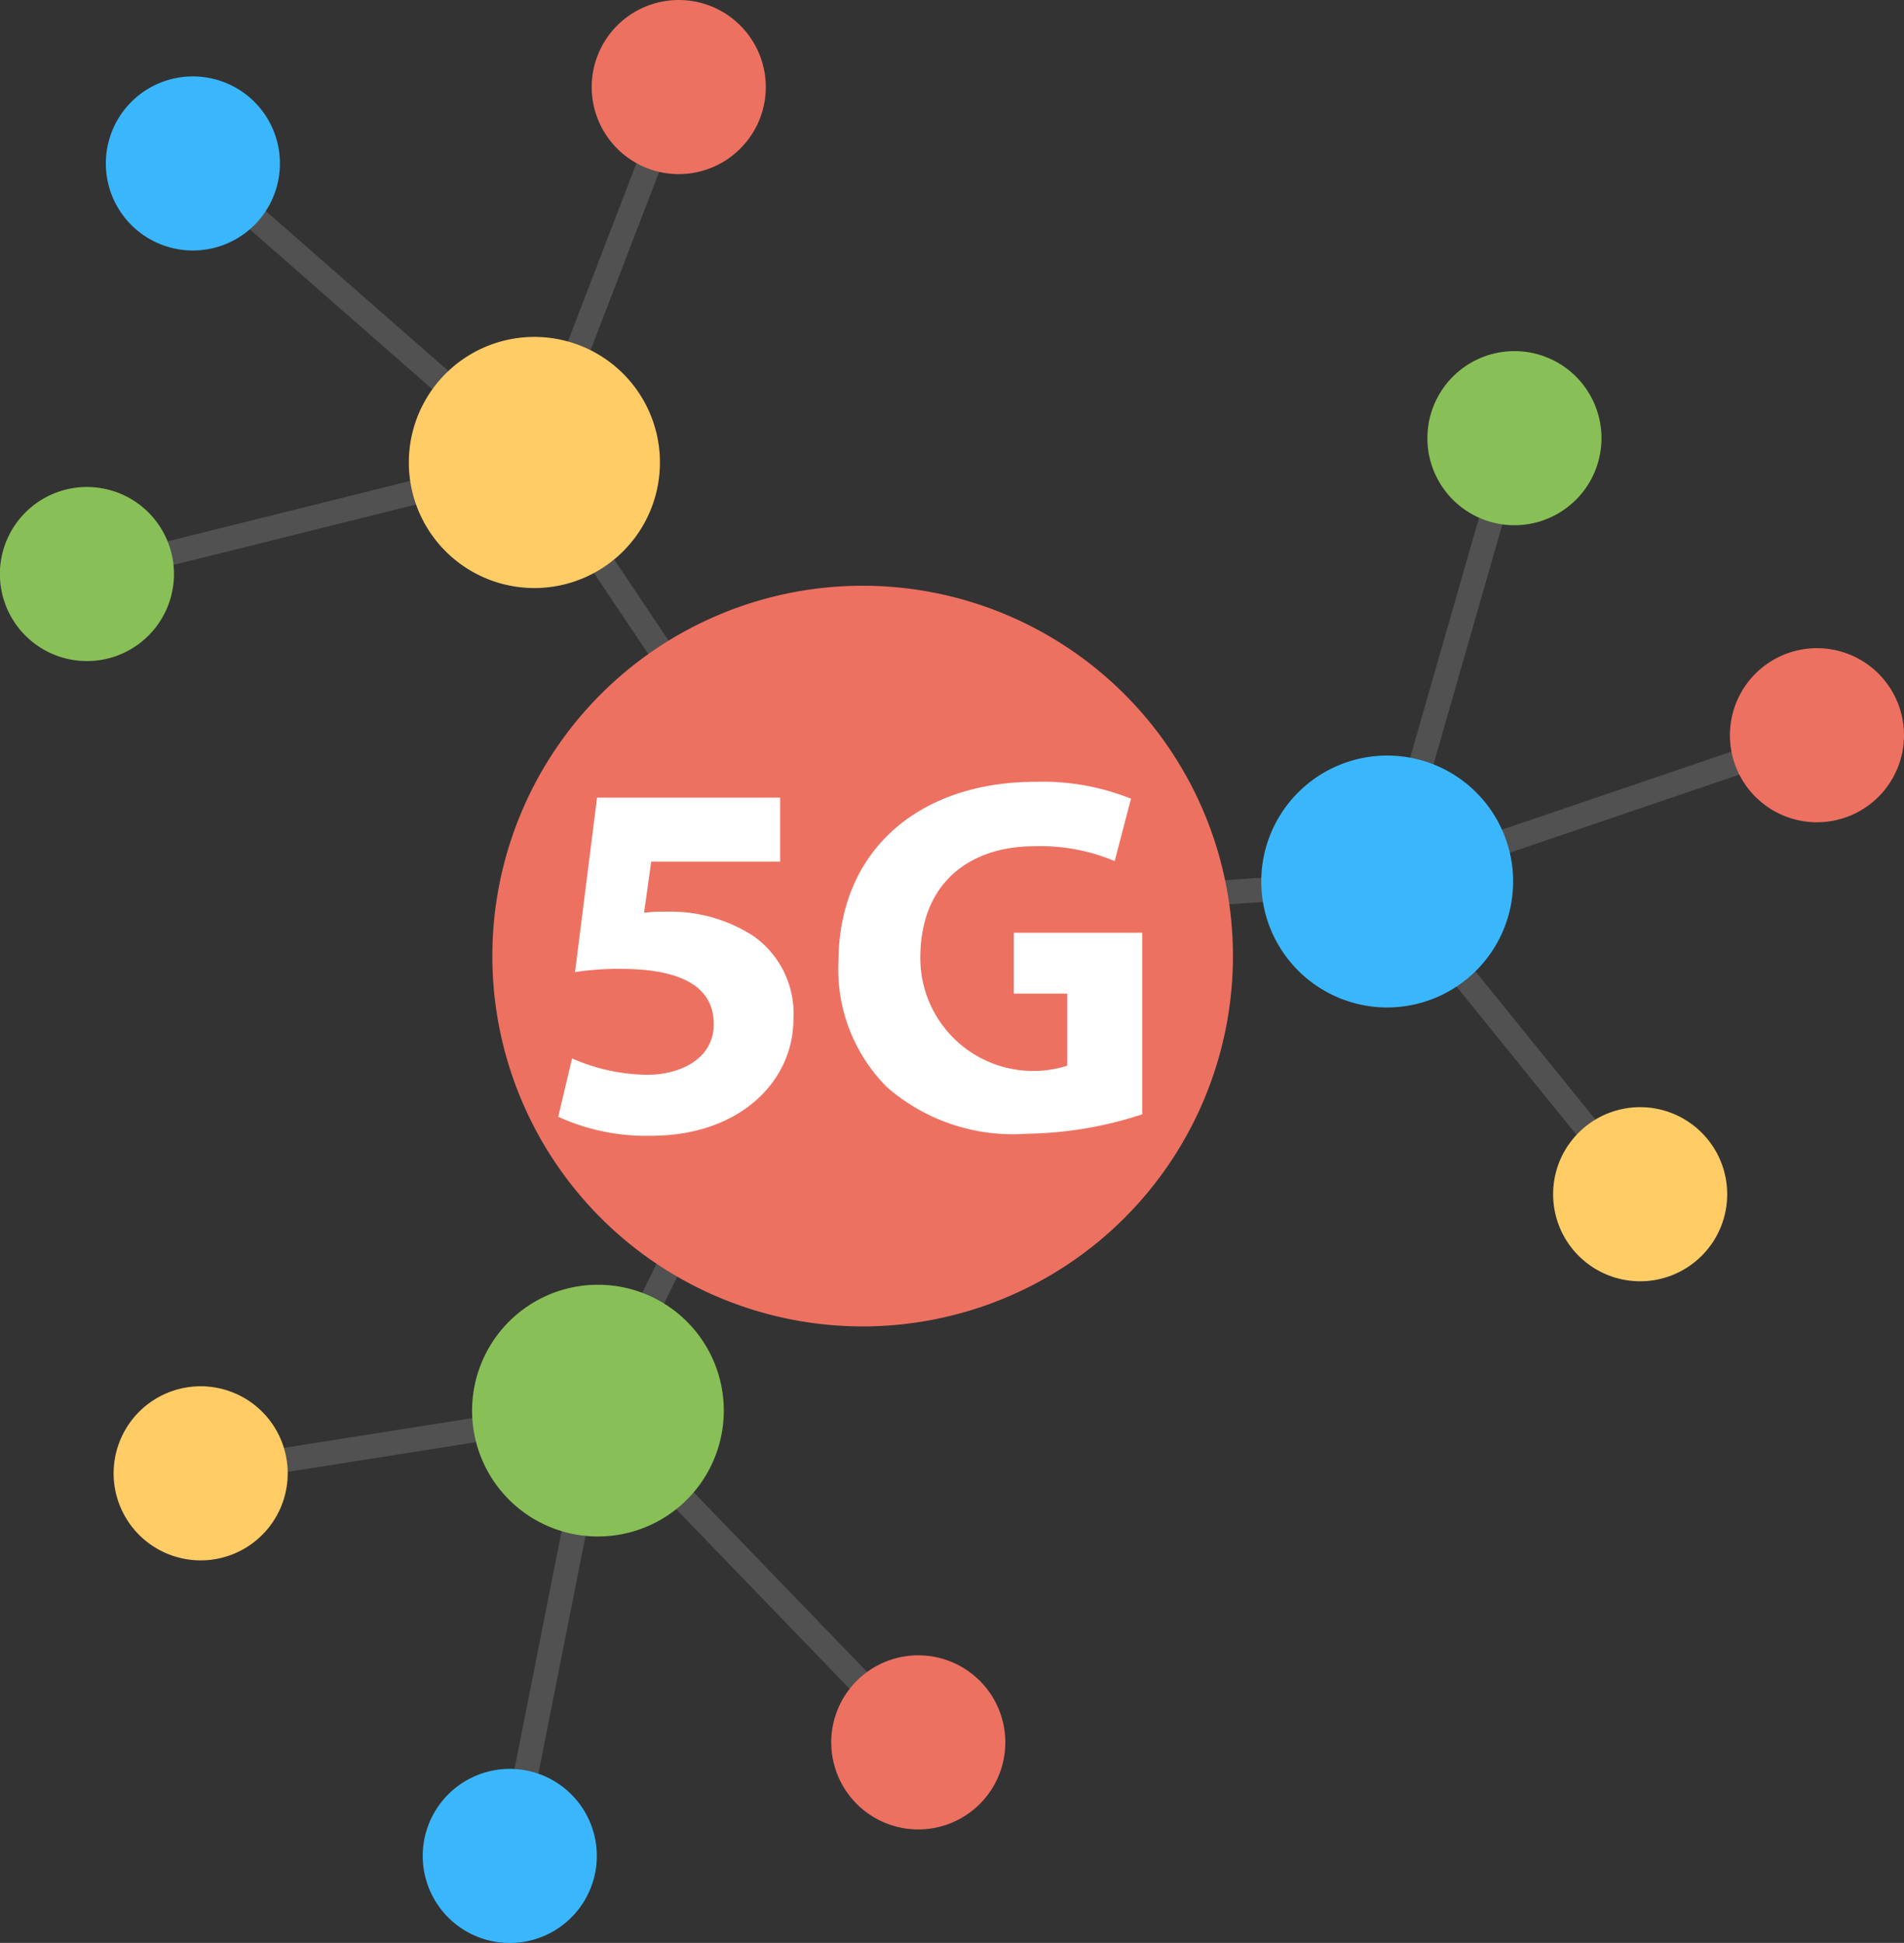
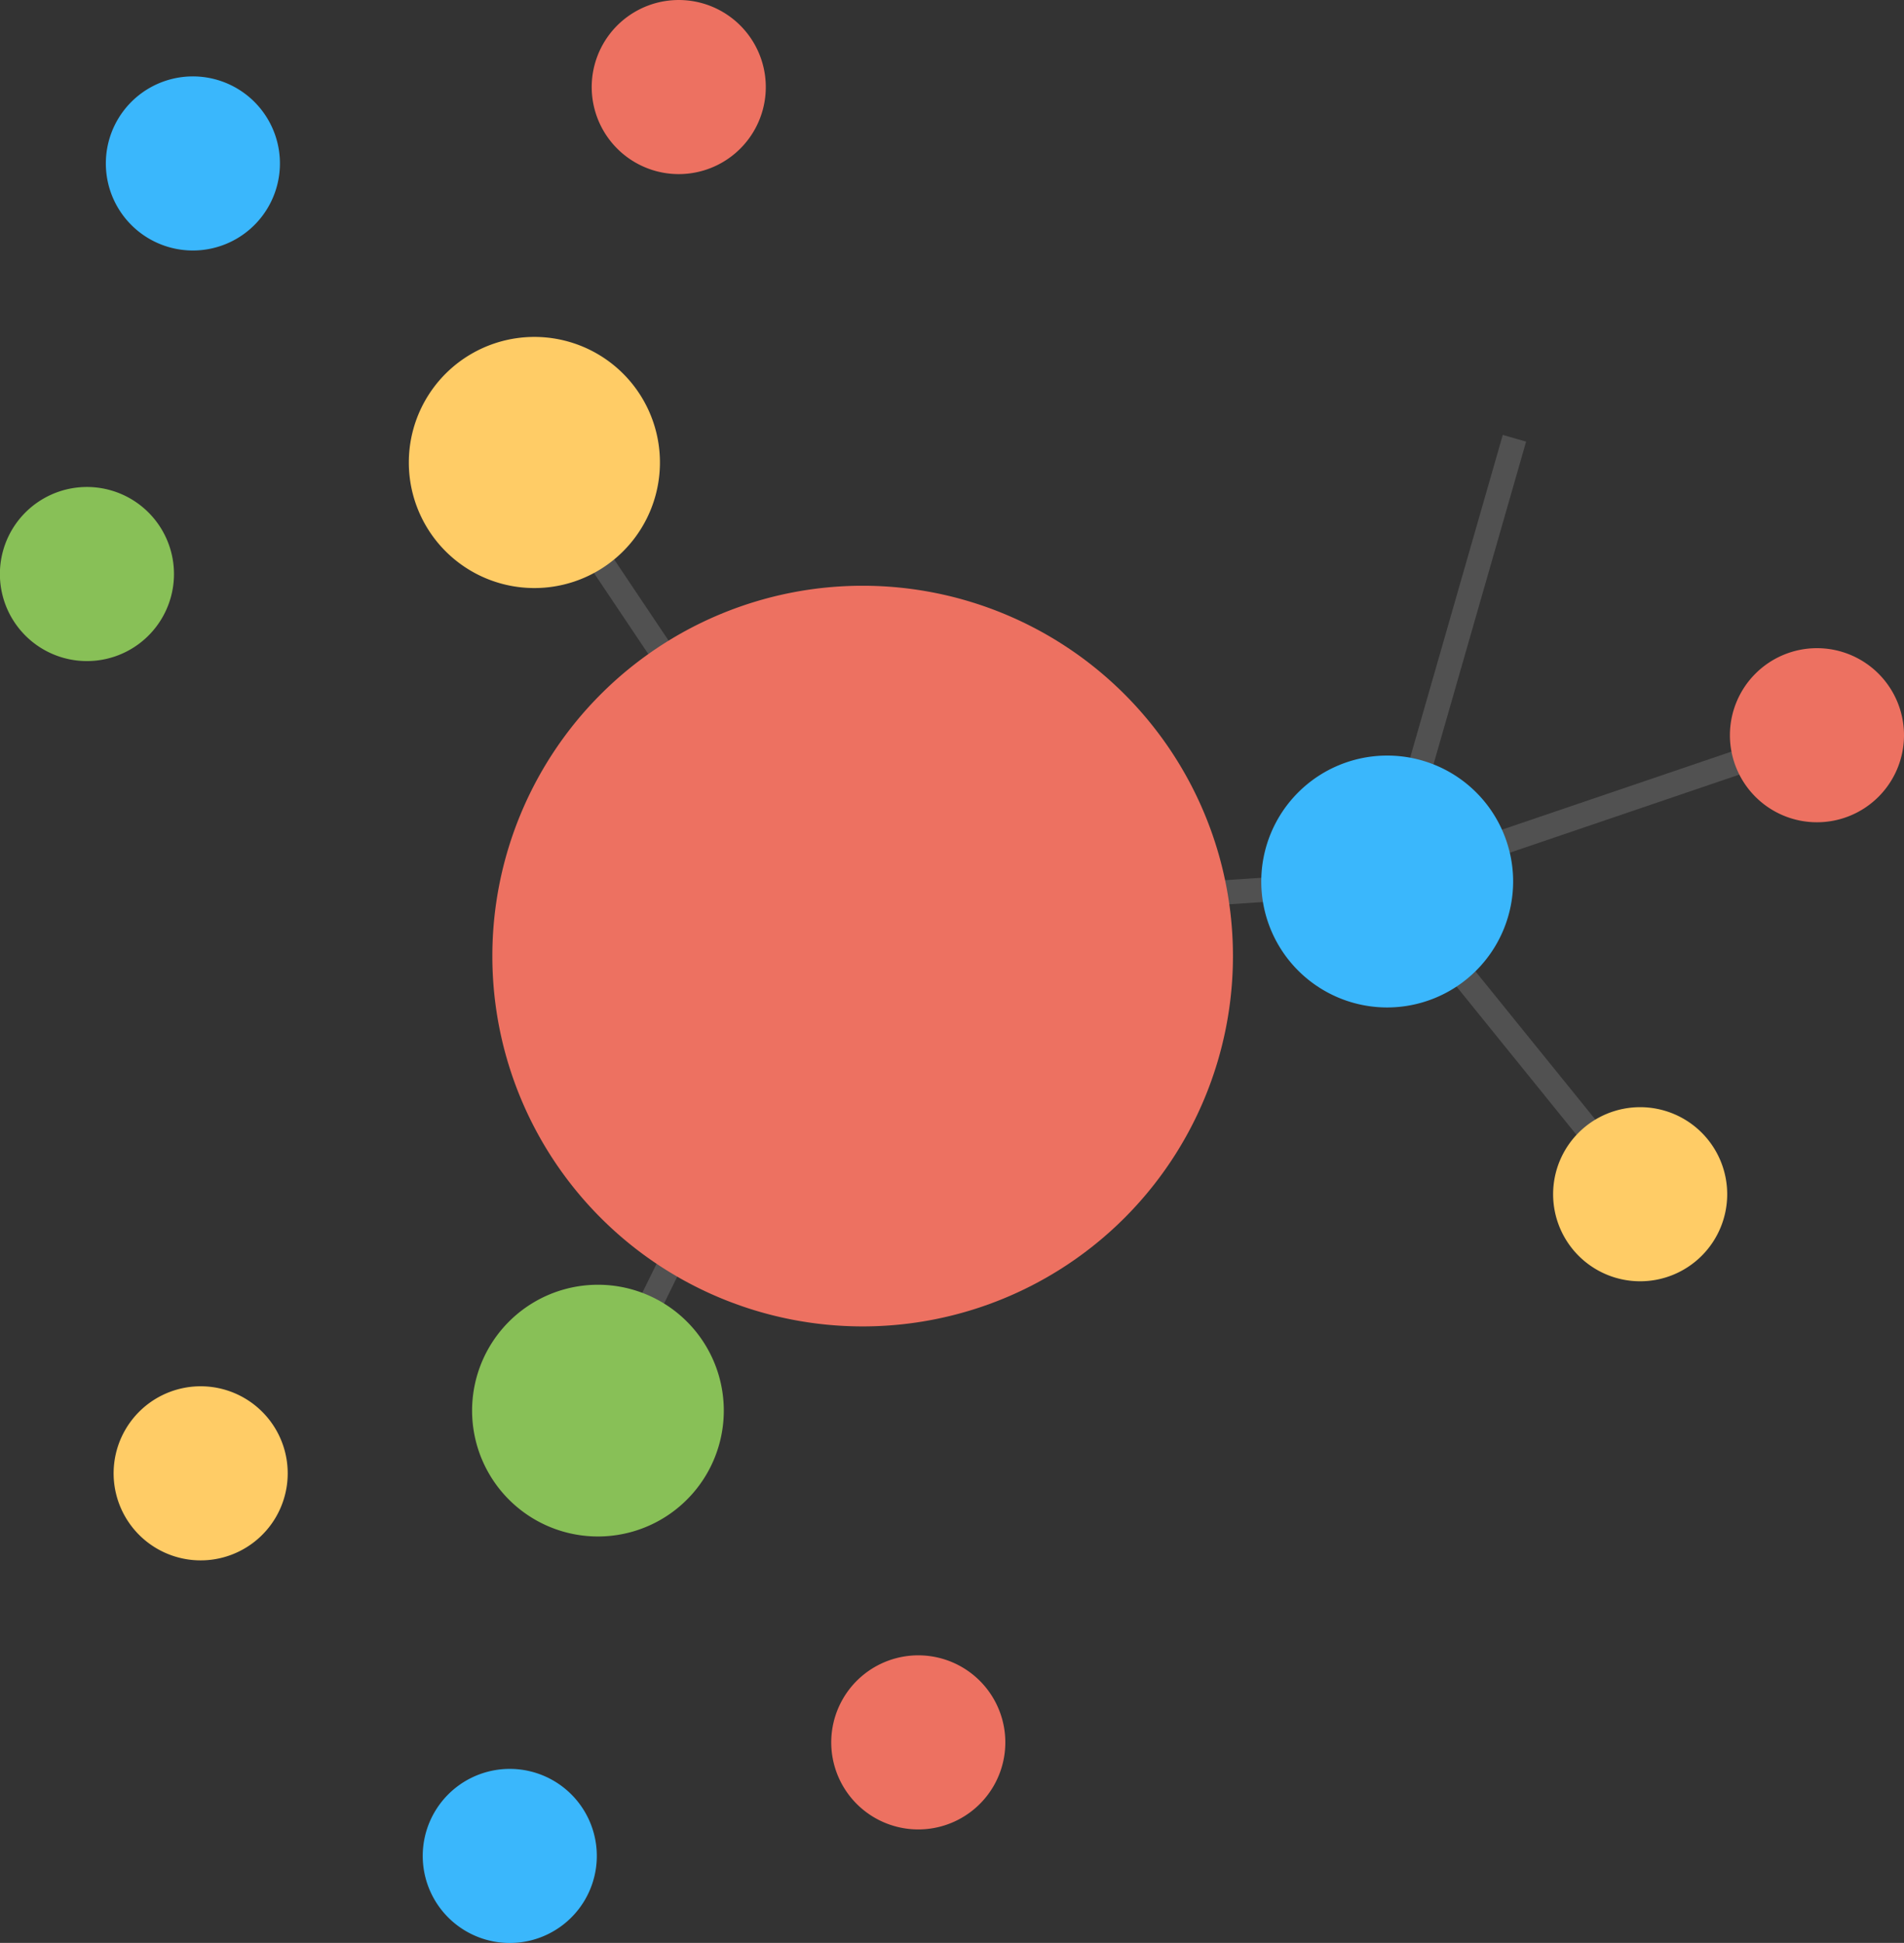
<svg xmlns="http://www.w3.org/2000/svg" width="70" height="71.425" viewBox="0 0 70 71.425">
  <rect x="0" y="0" width="70" height="71.425" fill="#333333" stroke="none" />
  <defs>
    <style> .cls-1 { fill: #fff; } .cls-2 { fill: #515151; } .cls-3 { fill: #3ab7fc; } .cls-4 { fill: #88c057; } .cls-5 { fill: #ed7161; } .cls-6 { fill: #fc6; } .cls-7 { clip-path: url(#clip-path); } </style>
    <clipPath id="clip-path">
      <rect id="Rectangle_15664" data-name="Rectangle 15664" class="cls-1" width="21.475" height="13.013" transform="translate(0 0)" />
    </clipPath>
  </defs>
  <g id="Group_29994" data-name="Group 29994" transform="translate(22193 -2199.215)">
    <g id="icon_Smart_City_Solution_04" data-name="icon_Smart City Solution 04" transform="translate(0 -197)">
-       <path id="Path_20069" data-name="Path 20069" class="cls-2" d="M66.946,1032l-.288-.846-14.992,5.1,4.441-15.475-.858-.245-4.741,16.518,9.447,11.681.695-.563-8.9-11Z" transform="translate(-22193 1391.67)" />
+       <path id="Path_20069" data-name="Path 20069" class="cls-2" d="M66.946,1032l-.288-.846-14.992,5.1,4.441-15.475-.858-.245-4.741,16.518,9.447,11.681.695-.563-8.9-11" transform="translate(-22193 1391.67)" />
      <path id="Path_20070" data-name="Path 20070" class="cls-2" d="M47.31,1036.75l-16.2,1.087-9.044-13.492-.742.5,9.044,13.49L23.2,1052.912l.8.394,7.163-14.578,16.2-1.086Z" transform="translate(-22193 1391.67)" />
-       <path id="Path_20071" data-name="Path 20071" class="cls-2" d="M25.373,1007.9l-.835-.321L19.46,1020.79,7.387,1010.214l-.59.672L18.71,1021.32l-15.621,3.891.216.867,16.675-4.154Z" transform="translate(-22193 1391.67)" />
-       <path id="Path_20072" data-name="Path 20072" class="cls-2" d="M7.3,1058.266l.14.883,13.977-2.206L18.3,1072.687l.877.173,3.079-15.533,11.181,11.583.643-.621-11.936-12.365Z" transform="translate(-22193 1391.67)" />
      <path id="Path_20073" data-name="Path 20073" class="cls-3" d="M51,1041.581a4.63,4.63,0,1,1,4.63-4.63,4.635,4.635,0,0,1-4.63,4.63" transform="translate(-22193 1391.67)" />
-       <path id="Path_20074" data-name="Path 20074" class="cls-4" d="M55.678,1023.853a3.2,3.2,0,1,1,3.2-3.2,3.2,3.2,0,0,1-3.2,3.2" transform="translate(-22193 1391.67)" />
      <path id="Path_20075" data-name="Path 20075" class="cls-5" d="M66.8,1034.773a3.2,3.2,0,1,1,3.2-3.2,3.2,3.2,0,0,1-3.2,3.2" transform="translate(-22193 1391.67)" />
      <path id="Path_20076" data-name="Path 20076" class="cls-6" d="M60.3,1051.647a3.2,3.2,0,1,1,3.2-3.2,3.2,3.2,0,0,1-3.2,3.2" transform="translate(-22193 1391.67)" />
      <path id="Path_20077" data-name="Path 20077" class="cls-4" d="M5.966,1024.045a3.2,3.2,0,1,1-4.368-1.17,3.2,3.2,0,0,1,4.368,1.17" transform="translate(-22193 1391.67)" />
      <path id="Path_20078" data-name="Path 20078" class="cls-3" d="M9.861,1008.951a3.2,3.2,0,1,1-4.367-1.17,3.2,3.2,0,0,1,4.367,1.17" transform="translate(-22193 1391.67)" />
      <path id="Path_20079" data-name="Path 20079" class="cls-5" d="M27.724,1006.143a3.2,3.2,0,1,1-4.368-1.17,3.2,3.2,0,0,1,4.368,1.17" transform="translate(-22193 1391.67)" />
      <path id="Path_20080" data-name="Path 20080" class="cls-5" d="M30.988,1067a3.2,3.2,0,1,1,1.17,4.368,3.2,3.2,0,0,1-1.17-4.368" transform="translate(-22193 1391.67)" />
      <path id="Path_20081" data-name="Path 20081" class="cls-3" d="M15.969,1071.175a3.2,3.2,0,1,1,1.17,4.367,3.2,3.2,0,0,1-1.17-4.367" transform="translate(-22193 1391.67)" />
      <path id="Path_20082" data-name="Path 20082" class="cls-6" d="M4.605,1057.109a3.2,3.2,0,1,1,1.17,4.368,3.2,3.2,0,0,1-1.17-4.368" transform="translate(-22193 1391.67)" />
      <path id="Path_20083" data-name="Path 20083" class="cls-5" d="M48.583,1042.945a13.614,13.614,0,1,1-13.614-13.614,13.615,13.615,0,0,1,13.614,13.614" transform="translate(-22196.254 1388.417)" />
      <path id="Path_20084" data-name="Path 20084" class="cls-6" d="M17.339,1017.549a4.616,4.616,0,1,1-1.69,6.306,4.616,4.616,0,0,1,1.69-6.306" transform="translate(-22193 1391.67)" />
      <path id="Path_20085" data-name="Path 20085" class="cls-4" d="M19.67,1060.409a4.627,4.627,0,1,1,6.32-1.693,4.627,4.627,0,0,1-6.32,1.693" transform="translate(-22193 1391.67)" />
    </g>
    <g id="Group_29993" data-name="Group 29993" transform="translate(-22172.48 2227.956)">
      <g id="Group_29992" data-name="Group 29992" class="cls-7" transform="translate(0 0)">
-         <path id="Path_20128" data-name="Path 20128" class="cls-1" d="M8.161,5.189H3.422L3.159,7.069a5.3,5.3,0,0,1,.79-.038,5.588,5.588,0,0,1,3.215.884A3.479,3.479,0,0,1,8.65,10.98c0,2.276-1.956,4.288-5.246,4.288a7.766,7.766,0,0,1-3.4-.7l.508-2.144a7.023,7.023,0,0,0,2.764.6c1.185,0,2.445-.564,2.445-1.862,0-1.26-1-2.031-3.441-2.031A10.559,10.559,0,0,0,.621,9.25l.809-6.412H8.161Z" transform="translate(0 -2.255)" />
-         <path id="Path_20129" data-name="Path 20129" class="cls-1" d="M61.33,12.223a14.181,14.181,0,0,1-4.231.715,7.064,7.064,0,0,1-5.153-1.711A6.133,6.133,0,0,1,50.16,6.619C50.179,2.407,53.244,0,57.4,0a8.732,8.732,0,0,1,3.517.62l-.6,2.294a7.025,7.025,0,0,0-2.952-.545c-2.388,0-4.194,1.354-4.194,4.1a4.151,4.151,0,0,0,5.4,3.968V7.785H56.61V5.547h4.72Z" transform="translate(-39.856 0)" />
-       </g>
+         </g>
    </g>
  </g>
</svg>